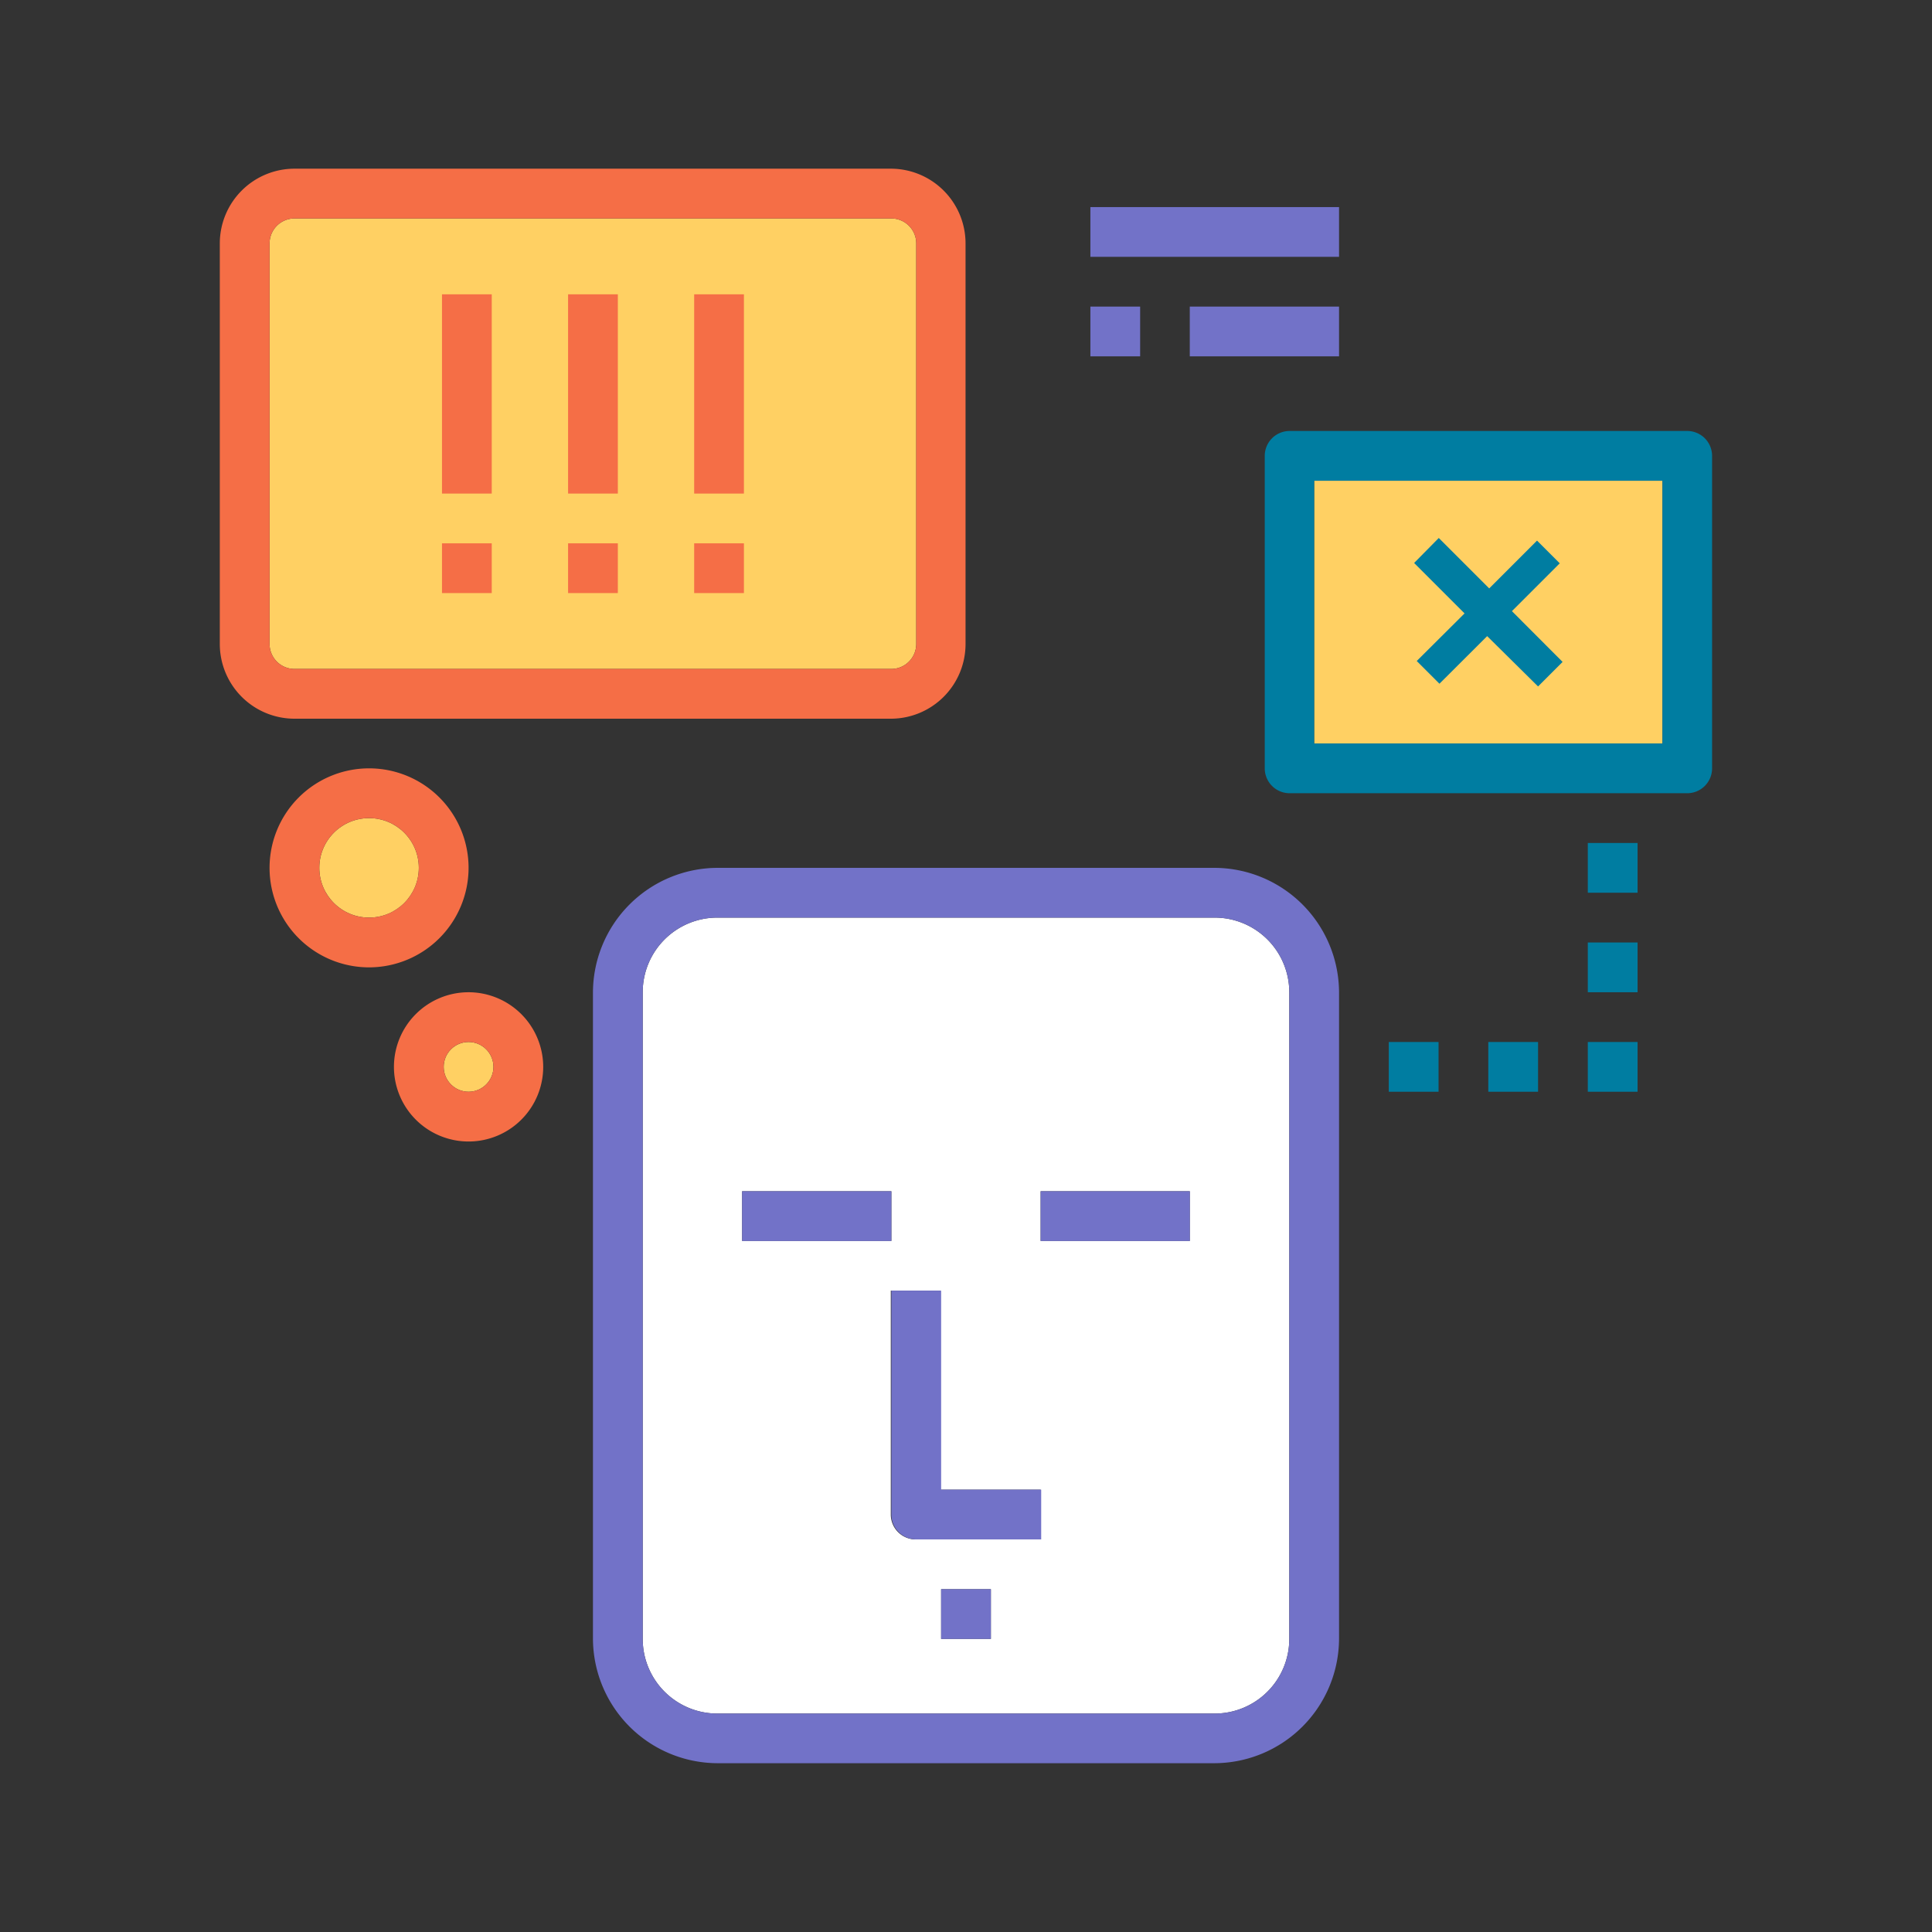
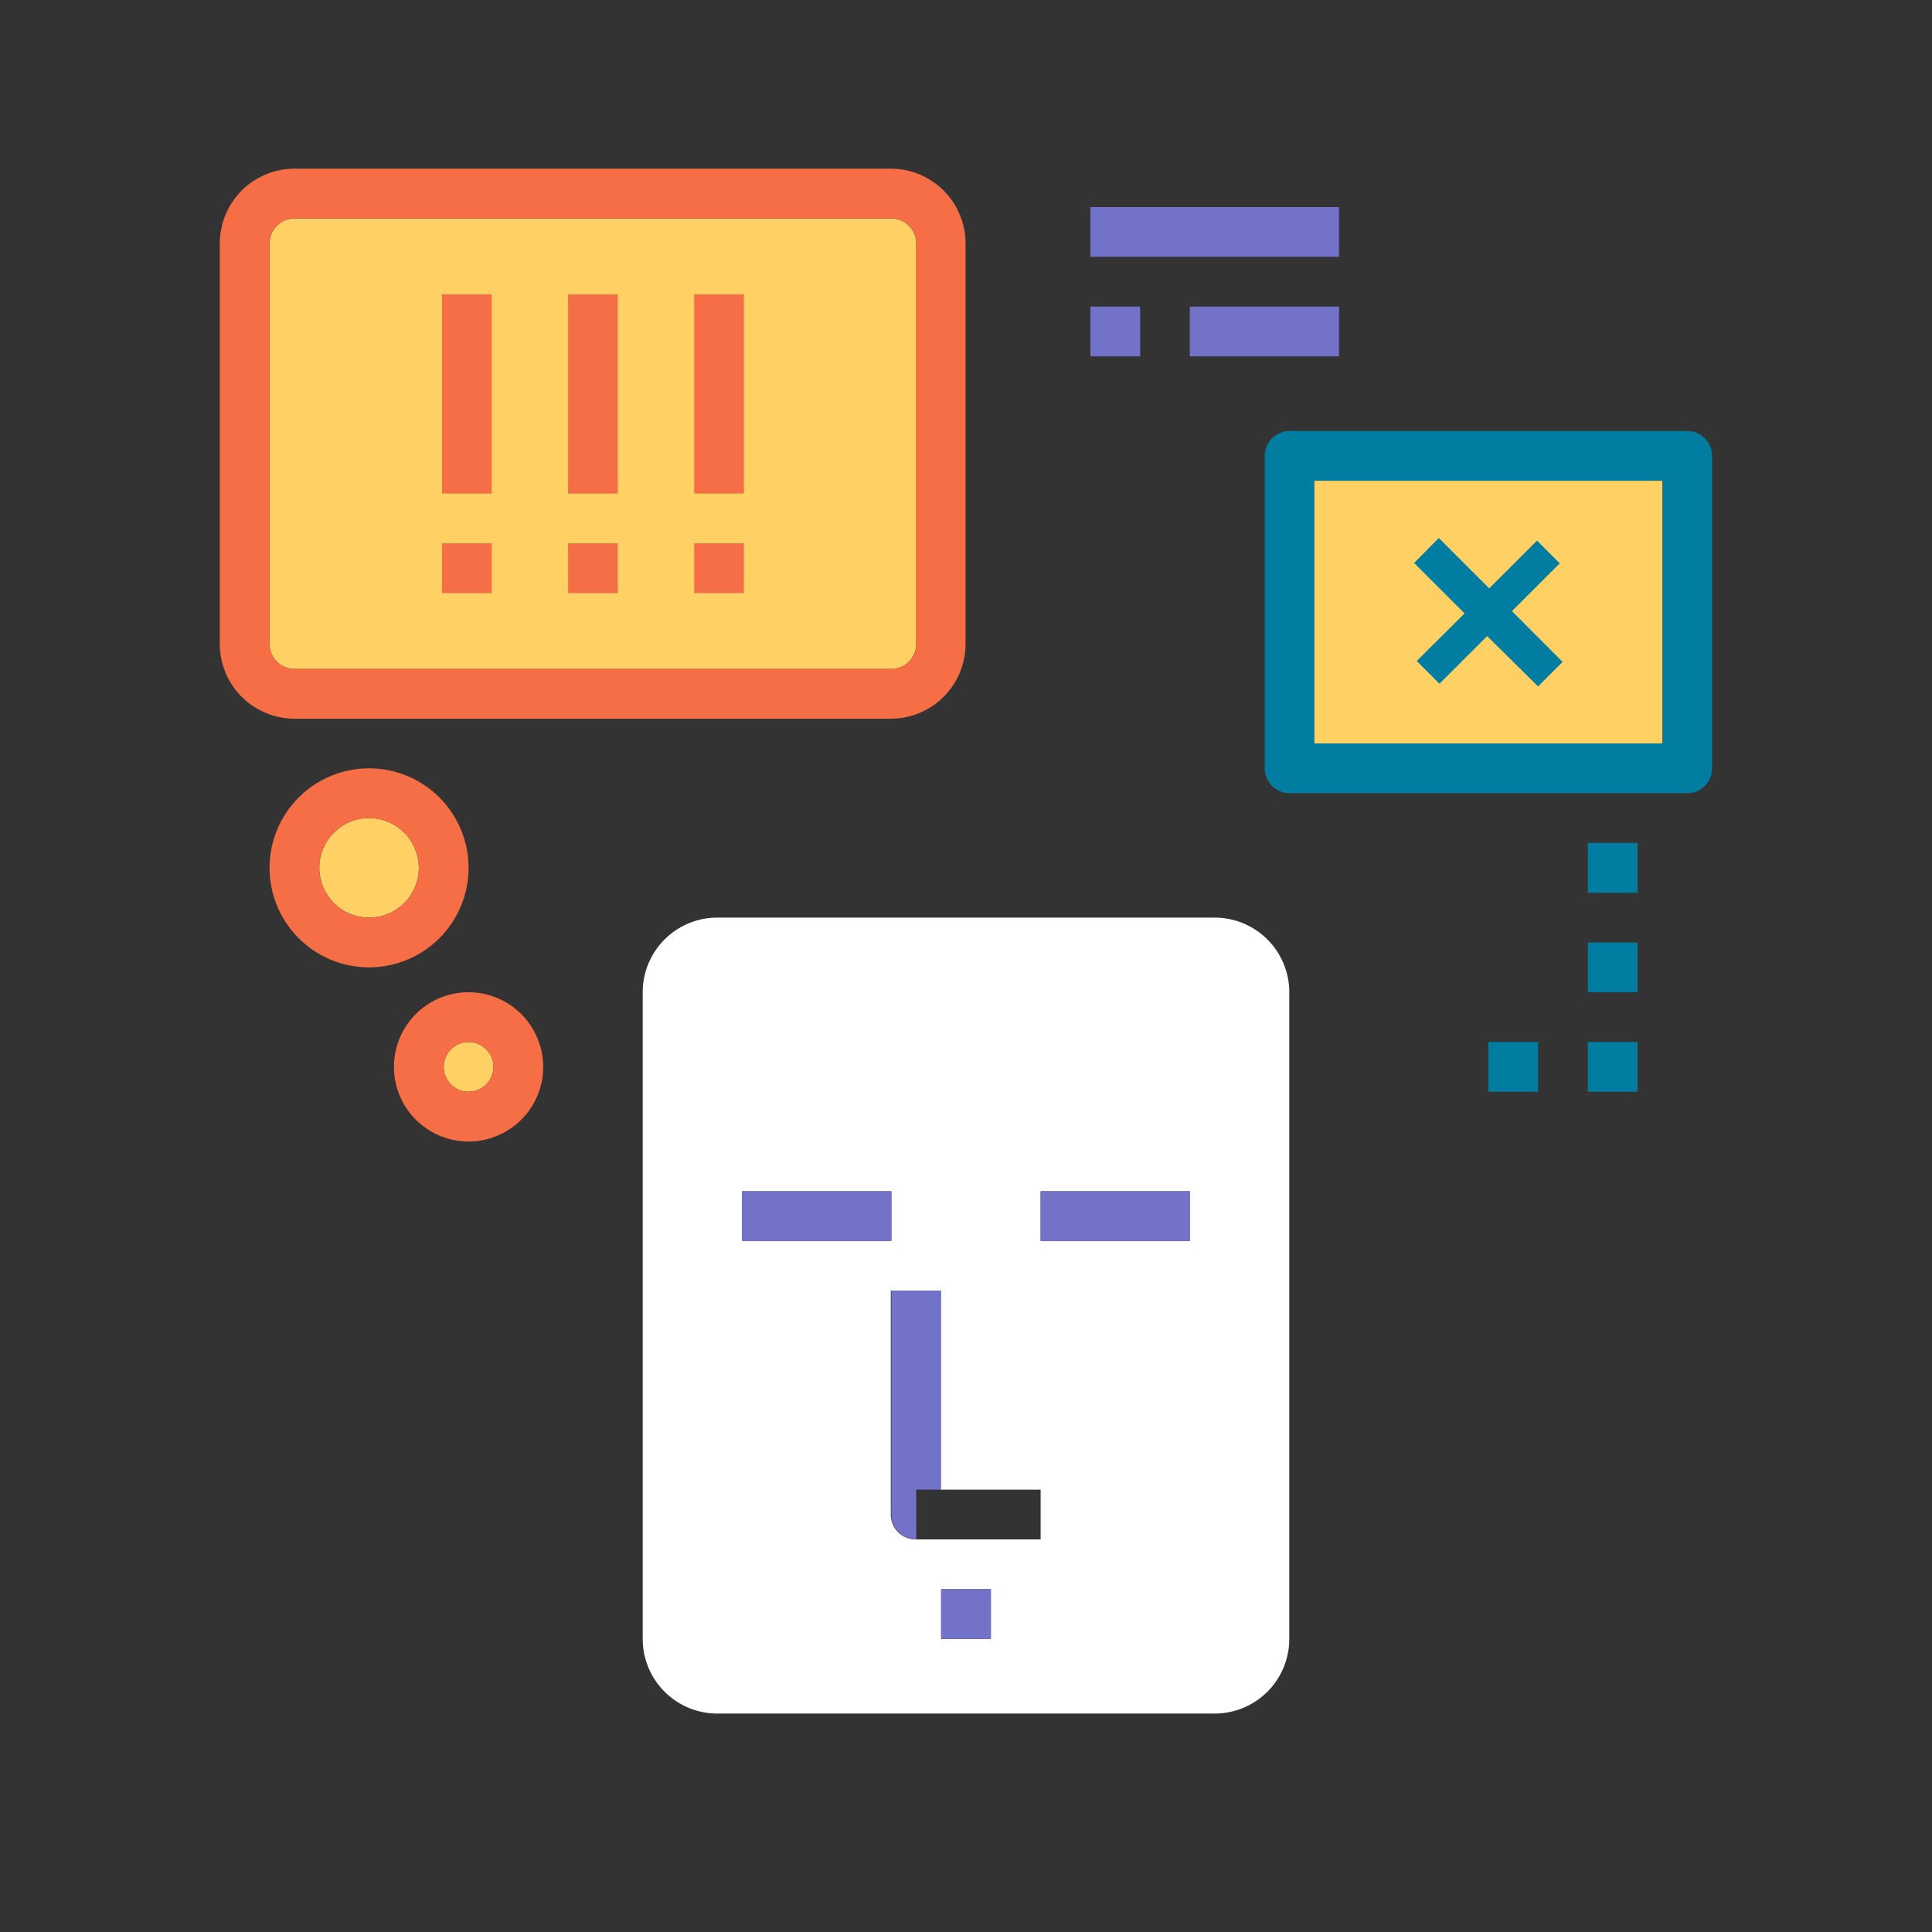
<svg xmlns="http://www.w3.org/2000/svg" viewBox="0 0 170.08 170.08">
  <rect x="0" y="0" width="170.08" height="170.08" fill="#333333" stroke="none" />
  <defs>
    <style>.cls-1{fill:#ffd063;}.cls-2{fill:#fff;}.cls-3{fill:#7272c8;}.cls-4{fill:#f56e46;}.cls-5{fill:#007da1;}</style>
  </defs>
  <g id="Menú_desplegat" data-name="Menú desplegat">
    <path class="cls-1" d="M115.69,65.45h30.66V42.32H115.69Z" />
    <circle class="cls-1" cx="32.49" cy="76.4" r="4.38" />
    <path class="cls-1" d="M25.92,58.89H78.47a2.2,2.2,0,0,0,2.19-2.19V21.42a2.2,2.2,0,0,0-2.19-2.19H25.92a2.2,2.2,0,0,0-2.19,2.19V56.7A2.2,2.2,0,0,0,25.92,58.89Z" />
    <path class="cls-2" d="M56.58,87.35v56.93a6.57,6.57,0,0,0,6.56,6.57h43.79a6.57,6.57,0,0,0,6.57-6.57V87.35a6.57,6.57,0,0,0-6.57-6.57H63.14A6.57,6.57,0,0,0,56.58,87.35Zm30.65,56.93H82.85V139.9h4.38Zm4.38-39.41h13.13v4.37H91.61Zm0,26.27v4.38h-11a2.19,2.19,0,0,1-2.19-2.19V113.62h4.38v17.52ZM65.33,104.87H78.47v4.37H65.33Z" />
    <circle class="cls-1" cx="41.25" cy="93.92" r="2.19" />
-     <path class="cls-3" d="M106.93,76.4H63.14A11,11,0,0,0,52.2,87.35v56.93a11,11,0,0,0,10.94,10.94h43.79a11,11,0,0,0,10.95-10.94V87.35A11,11,0,0,0,106.93,76.4Zm6.57,67.88a6.57,6.57,0,0,1-6.57,6.57H63.14a6.57,6.57,0,0,1-6.56-6.57V87.35a6.57,6.57,0,0,1,6.56-6.57h43.79a6.57,6.57,0,0,1,6.57,6.57Z" />
    <path class="cls-4" d="M78.47,63.27A6.58,6.58,0,0,0,85,56.7V21.42a6.58,6.58,0,0,0-6.57-6.57H25.92a6.58,6.58,0,0,0-6.57,6.57V56.7a6.58,6.58,0,0,0,6.57,6.57ZM23.73,56.7V21.42a2.2,2.2,0,0,1,2.19-2.19H78.47a2.2,2.2,0,0,1,2.19,2.19V56.7a2.2,2.2,0,0,1-2.19,2.19H25.92A2.2,2.2,0,0,1,23.73,56.7Z" />
    <path class="cls-5" d="M148.53,37.94h-35a2.19,2.19,0,0,0-2.19,2.19V67.64a2.19,2.19,0,0,0,2.19,2.19h35a2.19,2.19,0,0,0,2.19-2.19V40.13A2.19,2.19,0,0,0,148.53,37.94Zm-2.18,27.51H115.69V42.32h30.66Z" />
    <rect class="cls-3" x="65.33" y="104.87" width="13.14" height="4.38" />
    <rect class="cls-3" x="91.61" y="104.87" width="13.14" height="4.38" />
-     <path class="cls-3" d="M82.85,113.62H78.47v19.71a2.19,2.19,0,0,0,2.19,2.19h11v-4.38H82.85Z" />
+     <path class="cls-3" d="M82.85,113.62H78.47v19.71a2.19,2.19,0,0,0,2.19,2.19v-4.38H82.85Z" />
    <rect class="cls-3" x="82.85" y="139.9" width="4.38" height="4.38" />
    <rect class="cls-3" x="95.99" y="18.23" width="21.89" height="4.38" />
    <rect class="cls-3" x="95.99" y="26.99" width="4.38" height="4.38" />
    <rect class="cls-3" x="104.74" y="26.99" width="13.14" height="4.38" />
    <rect class="cls-5" x="139.78" y="74.21" width="4.38" height="4.38" />
    <rect class="cls-5" x="139.78" y="82.97" width="4.38" height="4.38" />
    <rect class="cls-5" x="139.78" y="91.73" width="4.38" height="4.38" />
    <rect class="cls-5" x="131.02" y="91.73" width="4.38" height="4.38" />
-     <rect class="cls-5" x="122.26" y="91.73" width="4.38" height="4.38" />
    <path class="cls-4" d="M41.25,87.35a6.57,6.57,0,1,0,6.57,6.57A6.58,6.58,0,0,0,41.25,87.35Zm0,8.76a2.19,2.19,0,1,1,2.19-2.19A2.19,2.19,0,0,1,41.25,96.11Z" />
    <path class="cls-4" d="M41.25,76.4a8.76,8.76,0,1,0-8.76,8.76A8.77,8.77,0,0,0,41.25,76.4Zm-8.76,4.38a4.38,4.38,0,1,1,4.38-4.38A4.39,4.39,0,0,1,32.49,80.78Z" />
    <rect class="cls-4" x="61.11" y="47.83" width="4.38" height="4.38" />
    <rect class="cls-4" x="61.11" y="25.91" width="4.38" height="17.54" />
    <rect class="cls-4" x="50.01" y="47.83" width="4.38" height="4.38" />
    <rect class="cls-4" x="50.01" y="25.91" width="4.38" height="17.54" />
    <rect class="cls-4" x="38.91" y="47.83" width="4.38" height="4.38" />
    <rect class="cls-4" x="38.91" y="25.91" width="4.38" height="17.54" />
    <path class="cls-5" d="M126.66,47.36l4.44,4.44,4.21-4.21,2,2-4.21,4.21,4.46,4.47-2.16,2.16L130.92,56l-4.2,4.19-2-2L128.93,54l-4.44-4.44Z" />
  </g>
</svg>